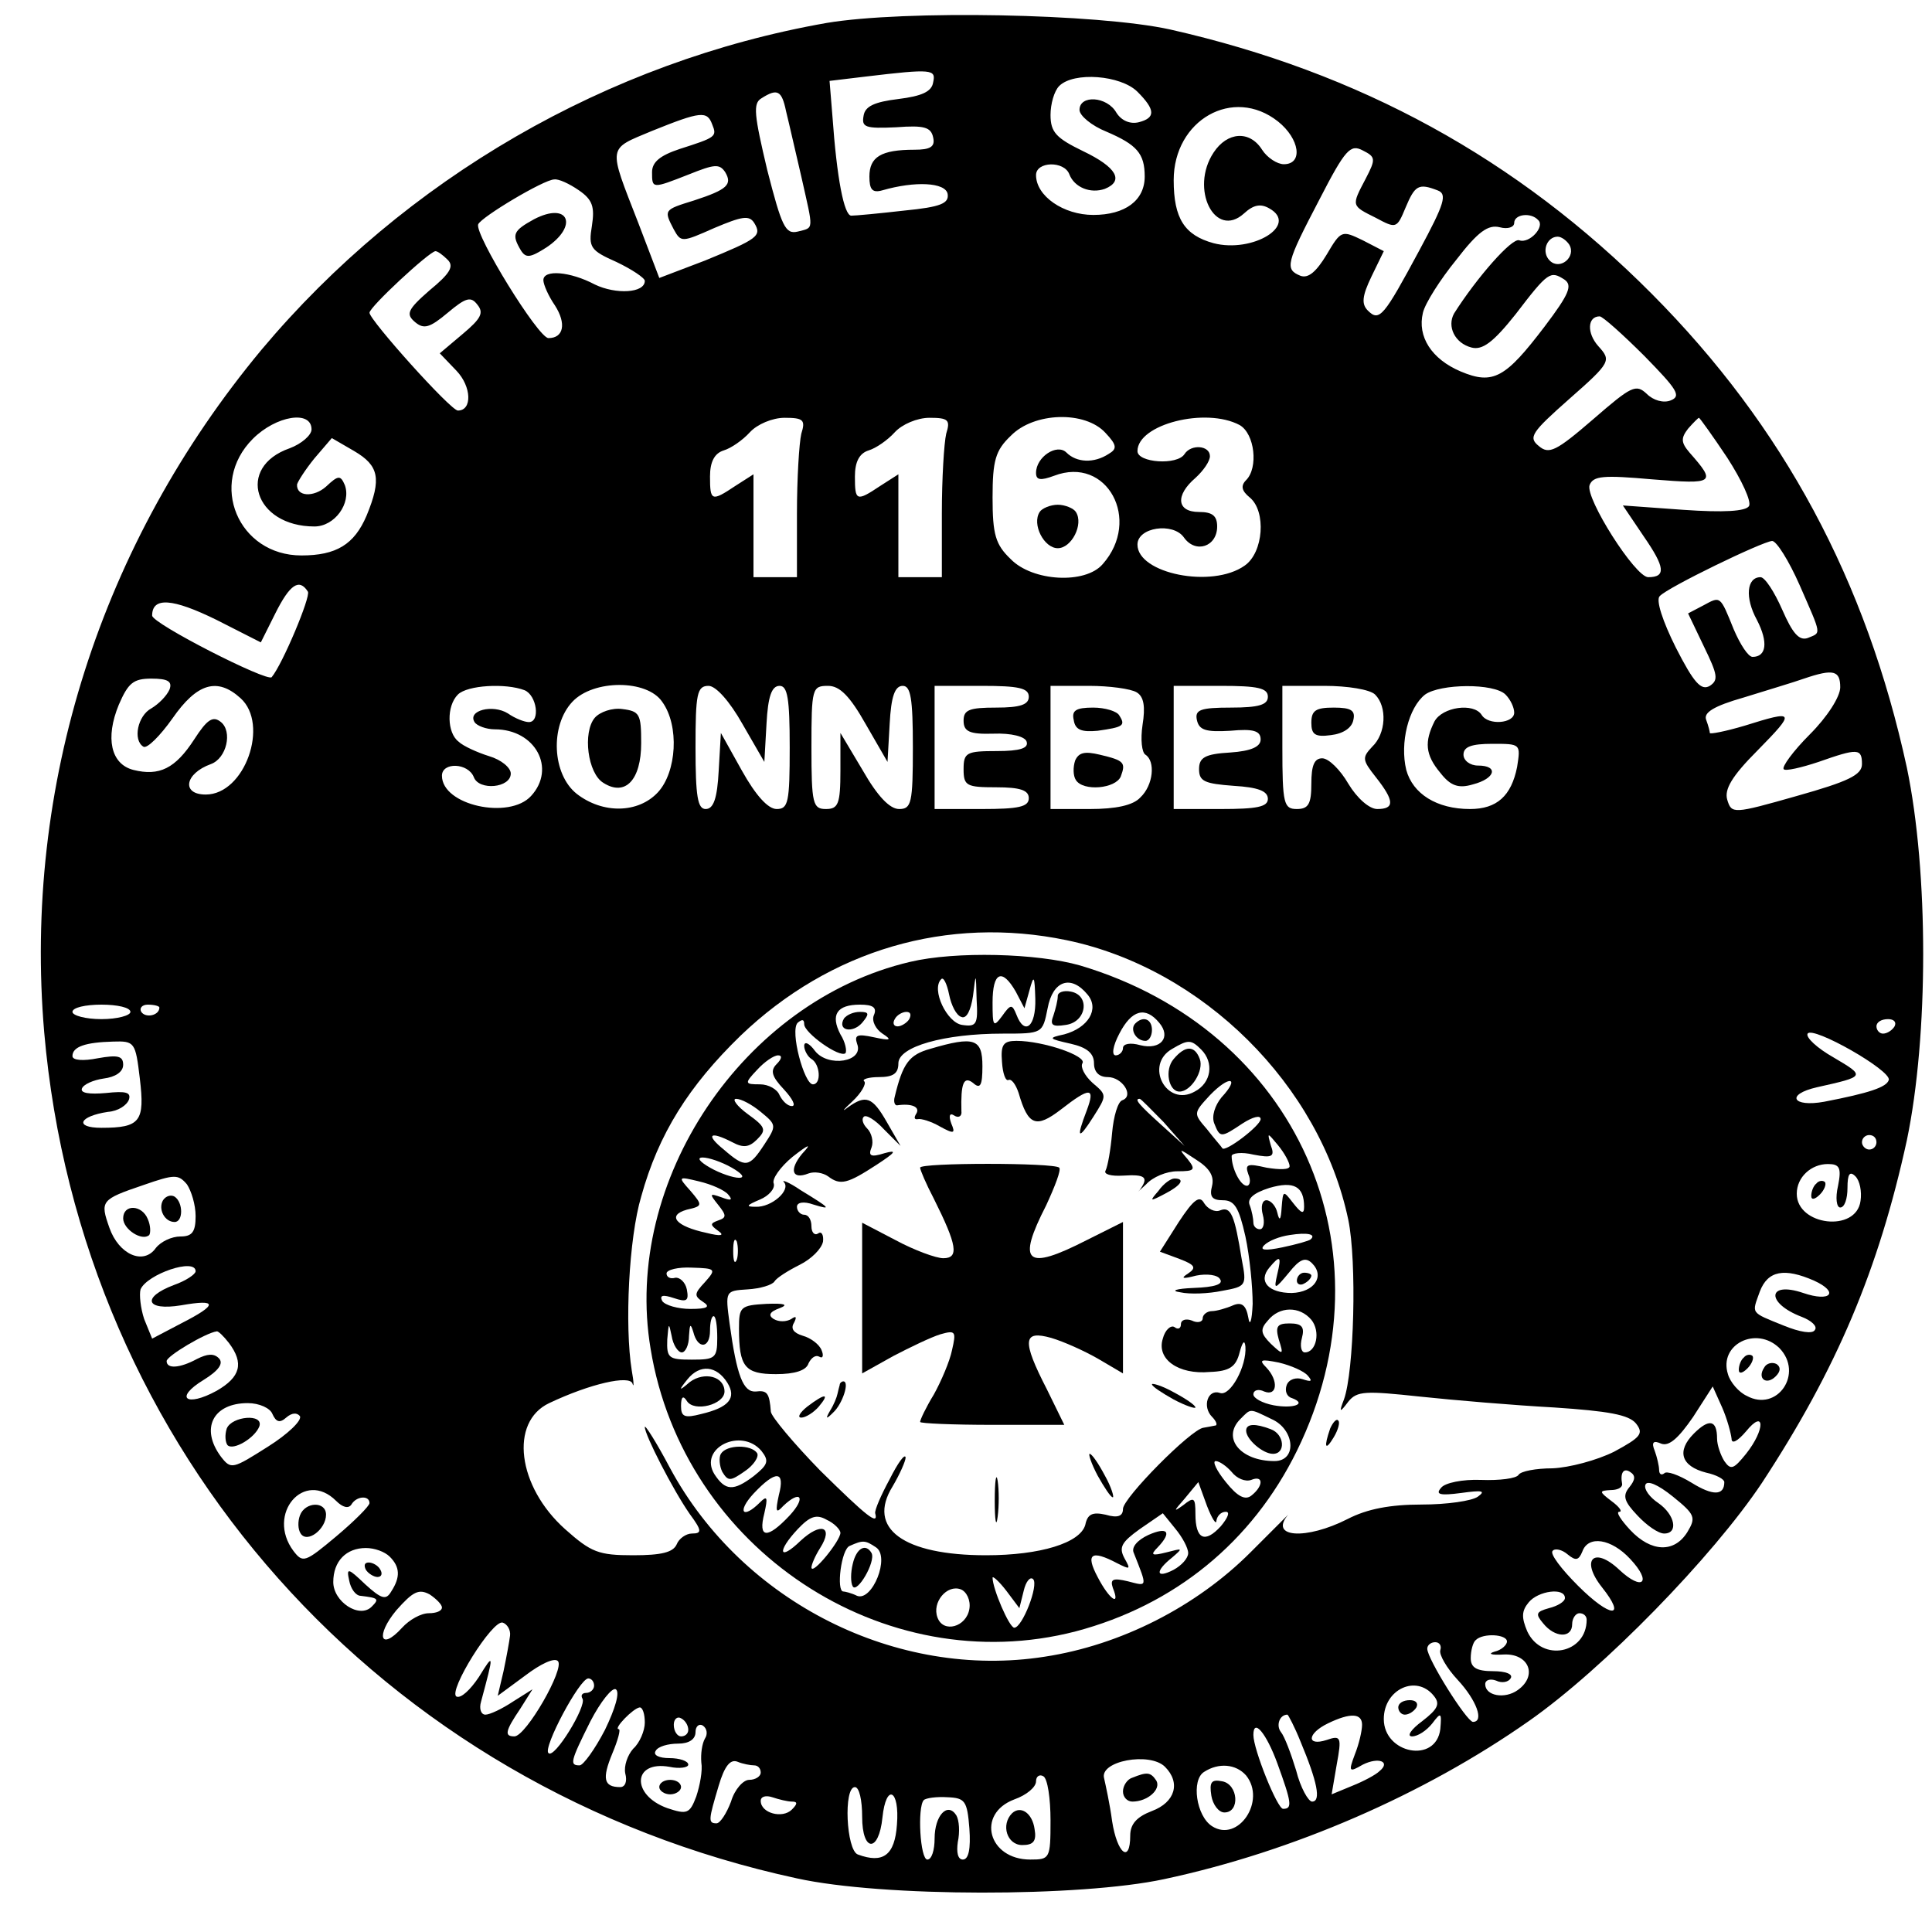
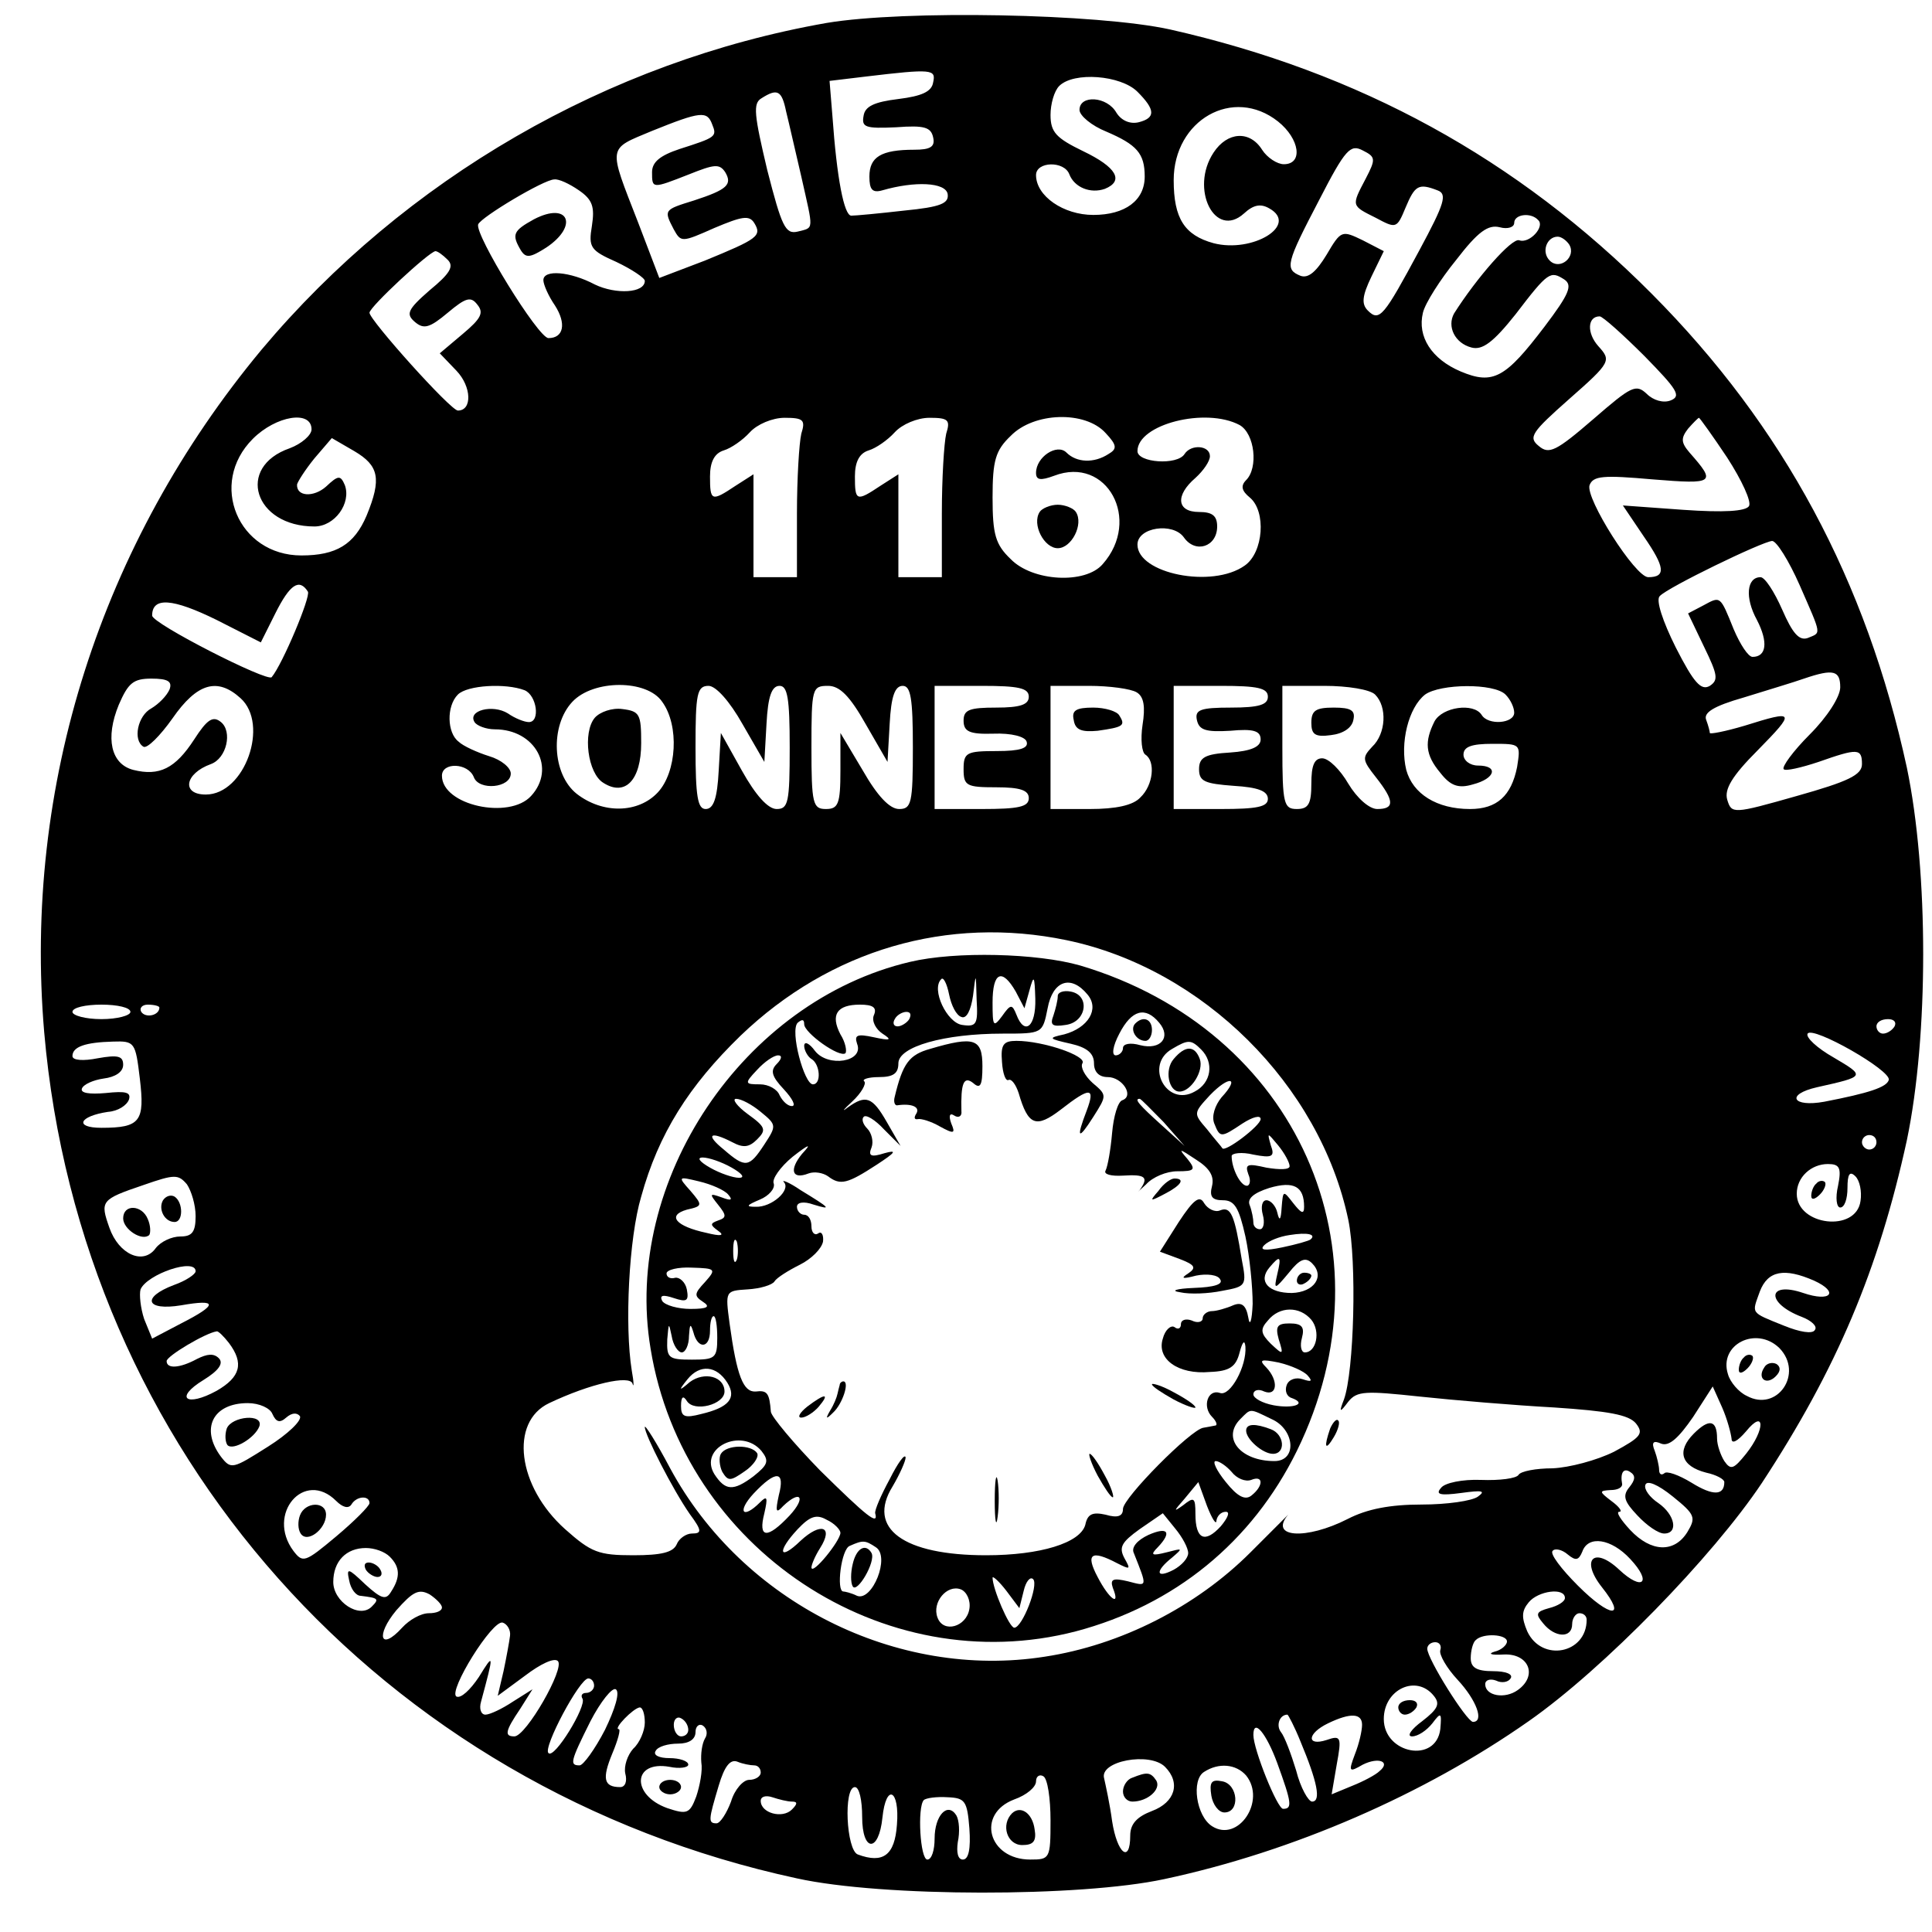
<svg xmlns="http://www.w3.org/2000/svg" version="1.0" width="16pt" height="16pt" viewBox="0 0 16 16" preserveAspectRatio="xMidYMid meet">
  <g transform="translate(0,16) scale(0.006,-0.006)" fill="#000000" stroke="none">
    <path d="M1141 2635 c-302 -53 -582 -215 -780 -451 -222 -267 -329 -602 -300 -942 50 -577 465 -1044 1039 -1168 118 -26 391 -26 507 -1 178 38 359 117 503 218 103 72 254 227 322 329 103 157 161 294 200 473 30 144 30 370 0 514 -56 258 -170 471 -352 654 -186 187 -404 306 -665 365 -100 22 -367 27 -474 9z m147 -82 c-2 -13 -16 -19 -48 -23 -33 -4 -46 -10 -48 -23 -3 -16 2 -18 45 -16 39 3 48 0 51 -14 3 -13 -4 -17 -26 -17 -46 0 -62 -10 -62 -37 0 -18 4 -23 18 -19 45 13 87 11 90 -5 2 -13 -9 -18 -60 -23 -35 -4 -67 -7 -73 -7 -10 0 -20 52 -26 137 l-4 49 50 6 c92 11 97 10 93 -8z m282 -13 c25 -25 25 -36 2 -42 -12 -3 -24 2 -31 13 -13 23 -51 25 -51 4 0 -8 17 -22 37 -30 42 -18 53 -30 53 -62 0 -33 -27 -53 -71 -53 -41 0 -79 26 -79 55 0 19 39 20 46 1 7 -18 29 -27 49 -20 27 11 16 30 -30 52 -37 18 -45 26 -45 50 0 15 5 33 12 40 20 20 85 15 108 -8z m-485 -27 c4 -16 13 -56 21 -90 17 -76 18 -70 -5 -76 -17 -4 -22 7 -42 85 -18 76 -20 92 -8 99 22 14 28 11 34 -18z m679 -14 c30 -24 35 -59 8 -59 -9 0 -23 9 -30 20 -17 27 -48 25 -67 -4 -33 -50 2 -120 42 -84 13 12 23 14 35 7 41 -23 -23 -62 -77 -48 -40 11 -55 34 -55 87 0 83 82 130 144 81z m-781 -4 c7 -17 5 -18 -45 -34 -27 -9 -38 -18 -38 -32 0 -23 0 -23 51 -3 35 14 42 15 50 3 10 -17 3 -24 -43 -39 -42 -13 -42 -13 -28 -40 10 -18 11 -18 56 2 38 16 48 18 55 7 11 -18 5 -22 -68 -52 l-63 -24 -29 76 c-42 108 -43 101 19 127 67 27 76 28 83 9z m902 -75 c-20 -38 -20 -37 14 -54 28 -15 29 -15 41 14 13 31 18 34 44 24 14 -5 10 -18 -25 -83 -49 -91 -55 -99 -71 -83 -9 9 -8 20 5 47 l17 35 -29 15 c-29 14 -30 14 -50 -20 -14 -23 -25 -33 -36 -29 -22 9 -20 17 26 105 36 70 43 77 60 68 18 -9 18 -12 4 -39z m-1086 -16 c19 -13 22 -23 18 -49 -5 -30 -2 -34 34 -50 21 -10 39 -22 39 -26 0 -17 -40 -19 -69 -5 -34 18 -71 21 -71 6 0 -6 7 -22 16 -35 16 -25 12 -45 -9 -45 -14 0 -102 143 -97 157 4 10 91 62 105 62 6 1 21 -6 34 -15z m1324 -41 c10 -9 -12 -33 -26 -28 -10 4 -59 -52 -90 -101 -10 -18 1 -41 24 -47 15 -4 30 7 61 46 45 59 48 60 67 48 12 -8 7 -20 -27 -65 -54 -71 -71 -81 -116 -62 -40 17 -60 48 -52 81 3 13 24 46 46 73 30 39 44 49 60 45 11 -3 20 0 20 6 0 12 23 15 33 4z m43 -34 c10 -17 -13 -36 -27 -22 -12 12 -4 33 11 33 5 0 12 -5 16 -11z m-1548 -21 c9 -9 3 -19 -25 -42 -31 -27 -33 -33 -20 -44 12 -10 20 -8 45 13 25 21 32 23 41 11 9 -11 5 -19 -20 -40 l-32 -27 23 -24 c21 -22 22 -55 2 -55 -10 0 -122 125 -122 135 0 8 82 84 91 85 3 0 10 -5 17 -12z m1652 -133 c45 -46 51 -55 36 -61 -10 -4 -24 0 -33 9 -15 14 -21 11 -74 -35 -51 -44 -61 -49 -75 -37 -15 12 -10 19 42 65 58 51 58 53 40 73 -16 18 -15 41 2 41 4 0 32 -25 62 -55z m-1840 -101 c0 -8 -14 -20 -30 -26 -75 -26 -49 -108 34 -108 28 0 51 32 42 57 -6 14 -9 14 -26 -2 -17 -15 -41 -14 -40 3 1 4 11 20 24 36 l24 28 31 -18 c34 -20 38 -38 17 -89 -17 -40 -42 -55 -90 -55 -87 0 -129 99 -67 161 32 32 81 40 81 13z m676 -6 c-3 -13 -6 -62 -6 -110 l0 -88 -30 0 -30 0 0 71 0 71 -25 -16 c-33 -22 -35 -21 -35 13 0 20 6 32 19 36 10 3 26 14 36 25 10 11 31 20 48 20 26 0 29 -3 23 -22z m200 0 c-3 -13 -6 -62 -6 -110 l0 -88 -30 0 -30 0 0 71 0 71 -25 -16 c-33 -22 -35 -21 -35 13 0 20 6 32 19 36 10 3 26 14 36 25 10 11 31 20 48 20 26 0 29 -3 23 -22z m220 1 c16 -17 16 -22 4 -29 -20 -13 -44 -12 -58 2 -13 13 -42 -6 -42 -28 0 -10 6 -11 25 -4 73 28 121 -61 67 -122 -24 -28 -97 -24 -127 7 -21 20 -25 34 -25 85 0 51 4 65 25 85 32 33 103 35 131 4z m185 11 c21 -12 26 -59 9 -76 -8 -8 -6 -15 5 -24 23 -19 19 -76 -7 -94 -45 -32 -148 -11 -148 29 0 24 49 31 64 10 16 -23 46 -13 46 15 0 15 -7 20 -25 20 -31 0 -33 23 -5 47 11 10 20 23 20 30 0 15 -26 17 -35 3 -10 -16 -65 -12 -65 4 0 37 94 61 141 36z m673 -45 c20 -31 34 -61 30 -67 -5 -7 -34 -9 -91 -5 l-83 6 29 -43 c29 -42 31 -56 6 -56 -18 0 -87 109 -81 127 5 13 19 14 87 8 86 -7 88 -5 51 37 -12 14 -12 20 -2 33 7 8 14 15 15 15 1 0 19 -25 39 -55z m100 -176 c31 -71 30 -65 11 -73 -12 -4 -21 7 -35 39 -11 25 -24 45 -30 45 -19 0 -22 -28 -5 -59 16 -31 13 -51 -6 -51 -6 0 -17 17 -26 38 -19 47 -18 46 -42 33 l-21 -11 22 -46 c19 -39 20 -46 8 -54 -12 -7 -22 4 -47 53 -18 36 -28 66 -22 71 11 12 141 75 155 76 6 0 23 -27 38 -61z m-2059 -9 c4 -7 -35 -100 -50 -118 -6 -7 -165 74 -165 85 0 26 28 24 89 -6 l61 -31 20 40 c20 40 33 49 45 30z m2115 -132 c0 -13 -18 -41 -42 -65 -23 -23 -39 -45 -36 -48 2 -3 24 2 48 10 54 19 60 19 60 -3 0 -15 -19 -24 -90 -44 -88 -25 -90 -25 -96 -5 -4 14 6 32 42 68 53 54 52 56 -18 34 -27 -8 -48 -12 -48 -10 0 2 -2 10 -5 18 -4 10 10 19 52 31 32 10 69 21 83 26 41 14 50 11 50 -12z m-2306 -3 c-4 -9 -15 -20 -25 -26 -19 -10 -26 -44 -11 -53 5 -3 23 15 40 39 34 49 62 57 94 28 40 -36 6 -133 -48 -133 -34 0 -29 29 7 42 22 8 30 45 14 58 -11 9 -19 4 -37 -24 -26 -40 -48 -51 -84 -42 -31 8 -39 44 -20 90 13 30 20 36 45 36 23 0 29 -4 25 -15z m490 -1 c17 -7 22 -44 6 -44 -6 0 -19 5 -29 12 -21 13 -56 4 -46 -12 3 -5 16 -10 28 -10 56 0 85 -54 50 -92 -30 -33 -123 -13 -123 28 0 19 36 18 44 -2 7 -19 51 -15 51 5 0 8 -13 19 -30 24 -16 5 -36 14 -42 20 -16 12 -17 49 -1 65 13 13 66 16 92 6z m190 -16 c24 -33 20 -97 -6 -125 -27 -29 -76 -30 -112 -2 -34 27 -37 94 -6 127 29 31 103 31 124 0z m111 -31 l30 -52 3 53 c2 37 7 52 18 52 11 0 14 -17 14 -85 0 -76 -2 -85 -18 -85 -12 0 -29 19 -48 53 l-29 52 -3 -52 c-2 -38 -7 -53 -18 -53 -11 0 -14 17 -14 85 0 74 2 85 18 85 10 0 29 -21 47 -53z m170 0 l30 -52 3 53 c2 37 7 52 18 52 11 0 14 -17 14 -85 0 -77 -2 -85 -19 -85 -13 0 -30 18 -50 53 l-31 52 0 -52 c0 -46 -3 -53 -20 -53 -18 0 -20 7 -20 85 0 82 1 85 23 85 16 0 30 -14 52 -53z m225 38 c0 -11 -12 -15 -45 -15 -37 0 -45 -3 -45 -18 0 -15 8 -19 41 -18 25 1 44 -4 46 -11 3 -9 -9 -13 -41 -13 -42 0 -46 -2 -46 -25 0 -23 4 -25 45 -25 33 0 45 -4 45 -15 0 -12 -14 -15 -65 -15 l-65 0 0 85 0 85 65 0 c51 0 65 -3 65 -15z m149 6 c10 -6 12 -20 8 -45 -3 -20 -1 -38 4 -41 14 -9 11 -42 -7 -59 -10 -11 -34 -16 -70 -16 l-54 0 0 85 0 85 53 0 c28 0 58 -4 66 -9z m181 -6 c0 -11 -12 -15 -51 -15 -42 0 -50 -3 -47 -17 3 -14 12 -17 46 -15 32 3 42 0 42 -12 0 -10 -13 -16 -42 -18 -35 -2 -43 -7 -43 -23 0 -17 8 -20 48 -23 33 -2 47 -7 47 -18 0 -11 -15 -14 -65 -14 l-65 0 0 85 0 85 65 0 c51 0 65 -3 65 -15z m148 3 c17 -17 15 -54 -4 -72 -14 -15 -14 -18 5 -42 26 -33 26 -44 2 -44 -11 0 -28 15 -40 35 -11 19 -27 35 -36 35 -11 0 -15 -10 -15 -35 0 -28 -4 -35 -20 -35 -18 0 -20 7 -20 85 l0 85 58 0 c32 0 63 -5 70 -12z m180 0 c7 -7 12 -18 12 -25 0 -15 -36 -18 -45 -3 -11 17 -54 11 -65 -9 -14 -28 -13 -46 8 -71 14 -18 25 -22 45 -16 31 8 36 26 7 26 -11 0 -20 7 -20 15 0 11 11 15 40 15 39 0 39 0 34 -32 -8 -40 -28 -58 -65 -58 -46 0 -79 21 -88 54 -9 37 3 86 26 104 21 15 95 16 111 0z m-606 -339 c188 -39 350 -200 389 -386 12 -58 8 -209 -6 -248 -7 -18 -6 -19 6 -3 12 15 24 15 99 7 47 -5 130 -12 185 -15 75 -5 103 -10 113 -22 11 -14 7 -19 -30 -39 -24 -12 -62 -22 -85 -23 -23 0 -44 -4 -47 -9 -3 -5 -26 -8 -52 -7 -25 1 -50 -4 -55 -11 -8 -9 -2 -11 28 -7 29 4 34 3 23 -5 -8 -6 -43 -11 -78 -11 -43 0 -75 -6 -102 -20 -57 -29 -109 -26 -82 6 5 5 -18 -18 -52 -52 -75 -75 -179 -128 -284 -144 -204 -32 -417 75 -517 260 -19 36 -35 61 -35 57 0 -11 39 -87 62 -120 17 -23 17 -27 3 -27 -8 0 -18 -7 -21 -15 -5 -11 -21 -15 -60 -15 -48 0 -58 4 -94 36 -66 59 -77 148 -22 174 57 27 111 39 115 27 2 -7 2 2 -1 18 -10 62 -4 183 13 240 24 87 66 153 137 222 124 119 286 166 450 132z m-1292 -99 c0 -5 -18 -10 -40 -10 -22 0 -40 5 -40 10 0 6 18 10 40 10 22 0 40 -4 40 -10z m40 6 c0 -11 -19 -15 -25 -6 -3 5 1 10 9 10 9 0 16 -2 16 -4z m2395 -26 c-3 -5 -10 -10 -16 -10 -5 0 -9 5 -9 10 0 6 7 10 16 10 8 0 12 -4 9 -10z m-8 -74 c-3 -10 -27 -18 -89 -30 -44 -8 -54 10 -10 20 67 15 67 15 23 41 -23 13 -39 28 -36 33 7 11 116 -51 112 -64z m-2414 2 c7 -59 1 -68 -53 -68 -38 0 -31 16 9 22 14 1 26 9 29 17 3 10 -4 12 -32 9 -23 -2 -35 0 -33 6 2 6 16 12 30 14 16 2 27 9 27 19 0 12 -7 14 -35 9 -20 -4 -35 -3 -35 3 0 13 18 19 56 20 30 1 31 -1 37 -51z m2397 -88 c0 -5 -4 -10 -10 -10 -5 0 -10 5 -10 10 0 6 5 10 10 10 6 0 10 -4 10 -10z m-53 -60 c-4 -17 -2 -30 3 -30 6 0 10 12 10 27 0 19 3 24 11 16 6 -6 9 -21 7 -34 -6 -44 -88 -34 -88 10 0 23 20 41 43 41 16 0 19 -5 14 -30z m-2267 -42 c0 -22 -5 -28 -21 -28 -12 0 -27 -7 -34 -16 -17 -24 -51 -9 -64 28 -13 37 -12 39 47 59 43 15 48 15 60 1 6 -9 12 -28 12 -44z m0 -76 c0 -4 -13 -13 -30 -19 -45 -17 -39 -36 10 -28 51 9 51 1 0 -25 l-40 -21 -11 27 c-5 15 -7 34 -5 41 9 21 76 44 76 25z m2234 -13 c35 -16 23 -30 -15 -17 -50 17 -52 -14 -2 -33 13 -5 22 -13 18 -18 -3 -6 -21 -3 -43 6 -47 19 -44 16 -33 47 11 29 34 33 75 15z m-2188 -86 c21 -28 16 -47 -17 -66 -42 -23 -59 -10 -18 15 21 13 28 23 21 30 -7 7 -16 6 -30 -1 -24 -13 -42 -14 -42 -3 0 7 54 39 69 41 2 1 10 -7 17 -16z m2140 -7 c34 -35 -3 -89 -45 -66 -11 5 -23 19 -26 30 -13 41 39 67 71 36z m-66 -125 c0 -8 8 -4 20 10 26 32 27 3 0 -31 -17 -21 -21 -23 -30 -10 -5 8 -10 22 -10 31 0 26 -11 28 -32 7 -24 -24 -18 -45 17 -54 14 -3 25 -9 25 -13 0 -19 -16 -19 -45 -1 -18 11 -35 17 -38 13 -4 -3 -7 -1 -7 5 0 5 -3 18 -6 26 -5 12 -2 15 9 10 11 -4 24 8 44 37 l27 42 13 -29 c7 -16 12 -35 13 -43z m-2014 34 c5 -11 10 -13 19 -5 8 7 15 7 19 2 3 -6 -17 -25 -44 -42 -49 -31 -51 -32 -65 -14 -29 39 -11 74 37 74 16 0 31 -7 34 -15z m1873 -101 c-10 -12 -7 -20 11 -39 13 -14 29 -25 37 -25 20 0 15 26 -8 42 -12 8 -20 19 -18 25 2 7 17 1 38 -16 31 -25 32 -29 20 -49 -18 -29 -50 -28 -79 3 -13 14 -20 25 -15 25 5 0 0 7 -11 15 -17 13 -17 14 -1 15 9 0 16 3 16 8 -3 16 2 23 11 17 8 -5 7 -11 -1 -21z m-1785 -19 c9 -9 17 -11 21 -5 7 12 25 13 25 2 0 -4 -21 -25 -46 -46 -43 -36 -46 -37 -59 -20 -38 51 15 113 59 69z m1786 -80 c31 -33 17 -45 -15 -15 -35 33 -54 14 -24 -24 35 -44 12 -43 -33 2 -23 23 -39 44 -35 48 3 4 13 2 21 -5 11 -9 15 -8 20 4 8 23 40 18 66 -10z m-1712 3 c14 -14 15 -28 2 -48 -7 -12 -13 -11 -36 10 -24 23 -26 23 -22 5 2 -11 9 -21 16 -21 24 -3 26 -4 15 -15 -17 -17 -53 7 -53 34 0 29 18 47 45 47 12 0 26 -5 33 -12z m72 -70 c0 -5 -8 -8 -18 -8 -11 0 -27 -9 -37 -20 -30 -33 -37 -11 -8 24 23 26 31 30 46 22 9 -6 17 -14 17 -18z m1550 13 c0 -5 -10 -11 -22 -14 -18 -5 -19 -8 -8 -21 16 -20 40 -21 40 -1 0 8 5 15 10 15 6 0 10 -4 10 -9 0 -47 -62 -59 -82 -16 -8 19 -8 28 2 40 13 16 50 21 50 6z m-1456 -52 c-1 -8 -5 -30 -9 -49 l-8 -34 38 28 c21 16 40 25 45 20 10 -10 -44 -104 -60 -104 -14 0 -13 7 8 38 l17 27 -27 -17 c-15 -10 -32 -18 -38 -18 -6 0 -9 8 -6 18 18 67 18 68 -3 34 -12 -18 -25 -30 -31 -27 -12 7 50 107 64 102 6 -2 11 -10 10 -18z m1376 -8 c0 -5 -8 -12 -17 -14 -10 -3 -5 -5 12 -4 35 2 48 -29 20 -49 -18 -13 -45 -8 -45 8 0 6 7 8 15 5 8 -4 17 -2 20 3 4 6 -7 10 -24 10 -23 0 -31 5 -31 18 0 10 3 22 7 25 10 10 43 8 43 -2z m-92 -12 c-2 -6 9 -25 24 -41 26 -28 37 -58 21 -58 -9 1 -63 87 -63 101 0 5 5 9 11 9 6 0 9 -5 7 -11z m-1168 -49 c0 -5 -5 -10 -11 -10 -5 0 -8 -3 -5 -8 6 -10 -39 -84 -47 -75 -8 7 43 103 55 103 4 0 8 -4 8 -10z m15 -61 c-14 -27 -30 -49 -35 -49 -14 0 -13 5 15 61 14 27 30 47 35 44 6 -4 -1 -27 -15 -56z m1144 47 c9 -11 6 -18 -16 -35 -15 -11 -22 -21 -14 -21 8 0 20 8 28 18 12 16 13 15 11 -8 -6 -48 -78 -34 -78 14 0 41 45 62 69 32z m-1089 -37 c0 -11 -7 -28 -16 -36 -8 -9 -13 -24 -11 -34 3 -11 0 -19 -7 -19 -23 0 -25 12 -11 46 8 19 12 34 9 34 -8 0 20 29 29 30 4 0 7 -9 7 -21z m60 -10 c0 -5 -4 -9 -10 -9 -5 0 -10 7 -10 16 0 8 5 12 10 9 6 -3 10 -10 10 -16z m845 -16 c23 -55 29 -83 16 -83 -5 0 -16 19 -22 43 -7 23 -16 47 -21 53 -7 9 -2 24 9 24 1 0 10 -17 18 -37z m85 23 c0 -8 -4 -26 -10 -41 -9 -24 -8 -25 11 -14 22 11 39 4 23 -9 -5 -5 -22 -14 -37 -20 l-29 -12 7 41 c7 38 6 41 -14 34 -28 -9 -27 9 2 23 31 15 47 14 47 -2z m-907 -19 c-4 -7 -6 -21 -5 -33 2 -11 -2 -32 -7 -47 -9 -24 -13 -25 -40 -16 -50 18 -48 66 3 57 14 -3 26 -1 26 3 0 5 -12 9 -26 9 -14 0 -23 4 -19 10 3 6 17 10 31 10 15 0 24 6 24 16 0 8 5 12 10 9 6 -4 7 -12 3 -18z m790 -34 c20 -55 21 -63 8 -63 -8 0 -41 82 -41 102 0 24 18 2 33 -39z m-722 -3 c5 0 9 -4 9 -10 0 -5 -7 -10 -16 -10 -8 0 -20 -13 -25 -30 -6 -16 -15 -30 -20 -30 -12 0 -11 5 3 52 8 27 16 37 26 33 7 -3 18 -5 23 -5z m567 -2 c22 -22 14 -49 -18 -61 -21 -8 -30 -18 -30 -34 0 -39 -18 -25 -25 20 -3 23 -9 50 -11 59 -7 24 63 37 84 16z m112 -12 c28 -35 -11 -93 -47 -70 -22 14 -29 64 -11 75 20 13 44 11 58 -5z m-270 -62 c0 -53 -1 -54 -28 -54 -58 0 -75 63 -22 83 17 6 30 17 30 25 0 7 5 10 10 7 6 -3 10 -31 10 -61z m-260 5 c0 -49 23 -50 28 -1 5 48 24 39 20 -10 -3 -42 -19 -54 -54 -41 -16 6 -20 93 -4 93 6 0 10 -18 10 -41z m-97 21 c8 0 8 -3 0 -11 -13 -13 -43 -5 -43 12 0 6 7 8 16 5 9 -3 21 -6 27 -6z m245 -37 c2 -28 -1 -43 -9 -43 -7 0 -9 10 -7 24 3 14 2 30 -2 37 -12 19 -30 0 -30 -32 0 -16 -4 -29 -10 -29 -10 0 -14 72 -5 82 3 3 18 5 33 4 24 -1 27 -5 30 -43z" />
    <path d="M737 2364 c-29 -16 -31 -21 -18 -43 7 -11 13 -10 35 4 45 30 31 64 -17 39z" />
    <path d="M1435 1960 c-11 -17 6 -50 25 -50 19 0 36 33 25 50 -3 5 -15 10 -25 10 -10 0 -22 -5 -25 -10z" />
    <path d="M821 1676 c-17 -20 -10 -77 12 -90 30 -19 52 4 52 55 0 40 -2 44 -26 47 -14 2 -31 -4 -38 -12z" />
    <path d="M1482 1673 c2 -14 11 -17 33 -15 35 5 39 7 30 21 -3 6 -20 11 -36 11 -24 0 -30 -4 -27 -17z" />
-     <path d="M1484 1617 c-3 -9 -3 -21 1 -27 10 -16 55 -12 62 5 7 19 5 22 -29 30 -21 5 -29 3 -34 -8z" />
    <path d="M1810 1669 c0 -16 5 -20 27 -17 17 2 29 10 31 21 3 13 -3 17 -27 17 -25 0 -31 -4 -31 -21z" />
    <path d="M1256 1339 c-230 -54 -397 -302 -358 -534 45 -276 321 -459 587 -390 136 36 243 123 305 249 136 277 0 581 -299 670 -59 17 -172 20 -235 5z m71 -76 c7 -3 13 9 16 29 4 33 4 33 5 -5 2 -34 0 -38 -20 -35 -21 3 -43 49 -29 63 3 4 8 -6 11 -21 3 -15 10 -29 17 -31z m75 35 l12 -23 7 25 c6 22 7 20 8 -12 1 -39 -15 -51 -26 -22 -6 15 -8 15 -20 -2 -12 -16 -13 -14 -13 19 0 42 13 48 32 15z m99 -4 c17 -20 1 -46 -32 -55 -23 -5 -22 -6 9 -13 22 -5 32 -13 32 -27 0 -12 7 -19 19 -19 20 0 37 -26 20 -32 -6 -2 -12 -22 -14 -45 -2 -23 -6 -46 -9 -52 -3 -5 7 -8 24 -7 31 2 36 -2 23 -20 -5 -5 -1 -1 9 8 9 10 28 18 43 18 24 0 26 2 14 17 -13 15 -12 15 12 -1 19 -12 25 -23 22 -36 -4 -15 0 -20 15 -20 16 0 22 -10 31 -50 6 -28 10 -70 10 -93 -1 -24 -4 -32 -6 -19 -3 17 -9 22 -21 17 -9 -4 -23 -8 -29 -8 -7 0 -13 -5 -13 -10 0 -5 -7 -7 -15 -3 -8 3 -15 1 -15 -5 0 -6 -4 -8 -9 -4 -5 3 -13 -4 -16 -16 -9 -28 21 -50 65 -46 27 1 36 7 41 27 4 15 7 18 8 8 2 -27 -21 -69 -35 -64 -17 6 -25 -19 -11 -33 6 -6 8 -12 4 -12 -4 -1 -11 -2 -16 -3 -17 -2 -111 -97 -111 -112 0 -10 -7 -13 -24 -8 -18 4 -25 1 -28 -14 -7 -25 -62 -42 -137 -42 -114 0 -165 37 -129 95 10 17 18 35 18 40 -1 6 -11 -8 -22 -30 -12 -22 -21 -43 -20 -47 5 -18 -12 -4 -76 59 -37 38 -67 74 -68 81 -2 26 -5 30 -21 28 -17 -1 -26 21 -36 94 -6 45 -6 45 25 47 17 1 34 6 37 11 3 5 19 15 35 23 16 8 30 22 32 32 1 9 -2 15 -7 11 -5 -3 -9 2 -9 10 0 9 -4 16 -10 16 -5 0 -10 5 -10 11 0 6 9 8 23 3 26 -8 23 -5 -18 20 -16 11 -27 15 -23 11 10 -11 -17 -35 -39 -34 -14 0 -13 2 6 10 12 5 21 15 19 22 -3 6 9 23 26 37 23 18 27 19 13 4 -18 -22 -14 -36 9 -27 8 3 20 1 27 -4 17 -13 27 -10 67 16 26 17 29 21 11 16 -19 -6 -23 -4 -18 8 3 8 0 20 -6 26 -6 6 -8 13 -5 16 3 4 16 -4 28 -17 l23 -23 -19 33 c-20 35 -29 38 -54 20 -9 -7 -6 -3 6 8 13 12 20 25 17 28 -4 3 6 6 20 6 20 0 27 5 27 19 0 23 63 41 144 41 55 0 55 0 62 35 7 38 32 47 55 19z m-295 -29 c-3 -8 3 -19 12 -25 14 -9 11 -10 -12 -5 -23 5 -27 3 -23 -9 10 -25 -40 -33 -58 -10 -8 11 -15 14 -15 7 0 -6 5 -15 10 -18 12 -7 14 -35 2 -35 -12 0 -32 74 -21 85 6 5 9 5 9 -2 0 -12 49 -47 57 -40 2 3 0 15 -7 26 -14 27 -5 41 27 41 18 0 24 -4 19 -15z m49 -5 c-3 -5 -11 -10 -16 -10 -6 0 -7 5 -4 10 3 6 11 10 16 10 6 0 7 -4 4 -10z m345 -5 c17 -20 2 -38 -26 -31 -14 4 -24 2 -24 -4 0 -5 -5 -10 -10 -10 -6 0 -4 13 5 30 17 33 36 38 55 15z m58 -37 c18 -18 14 -46 -9 -58 -39 -22 -70 37 -31 59 22 13 26 13 40 -1z m-586 -20 c-9 -9 -7 -17 10 -35 12 -13 17 -23 11 -23 -6 0 -13 7 -17 15 -3 8 -15 15 -27 15 -21 0 -22 1 -4 20 10 11 23 20 29 20 6 0 5 -5 -2 -12z m614 -46 c-9 -11 -14 -26 -10 -36 8 -20 9 -20 39 0 14 9 25 12 25 6 0 -9 -50 -47 -53 -40 -1 2 -11 13 -21 26 -19 22 -19 22 4 47 27 28 42 25 16 -3z m-636 -20 c22 -18 22 -19 5 -45 -21 -32 -26 -33 -56 -7 -26 21 -19 26 12 10 15 -8 23 -7 34 4 13 13 12 17 -13 35 -15 11 -22 21 -16 21 7 0 22 -8 34 -18z m556 -14 l29 -33 -32 29 c-31 28 -38 36 -30 36 2 0 16 -15 33 -32z m174 -61 c0 -5 -14 -5 -32 -2 -26 6 -30 5 -25 -9 4 -9 2 -16 -2 -16 -9 0 -21 24 -21 41 0 4 14 6 30 2 26 -5 30 -3 24 13 -5 18 -5 18 10 0 9 -11 16 -24 16 -29z m-770 -2 c14 -8 19 -14 10 -14 -8 0 -26 6 -40 14 -14 8 -19 14 -10 14 8 0 26 -6 40 -14z m-5 -37 c7 -8 4 -9 -9 -4 -17 6 -17 5 -5 -10 12 -15 12 -18 0 -22 -11 -4 -11 -6 0 -14 10 -7 4 -8 -16 -3 -42 9 -55 24 -27 32 22 5 22 6 5 26 -18 20 -17 20 12 13 17 -4 35 -12 40 -18z m795 -17 c0 -11 -4 -9 -15 5 -14 18 -14 18 -16 -6 -1 -17 -3 -20 -6 -7 -2 9 -9 17 -15 17 -6 0 -8 -9 -5 -20 3 -11 1 -20 -4 -20 -5 0 -9 4 -9 9 0 5 -2 16 -5 24 -4 9 5 17 27 24 34 10 48 2 48 -26z m9 -45 c-2 -2 -20 -7 -39 -11 -24 -5 -32 -4 -25 3 6 6 21 12 35 14 25 4 37 1 29 -6z m-792 -28 c-3 -7 -5 -2 -5 12 0 14 2 19 5 13 2 -7 2 -19 0 -25z m746 -20 c-5 -22 -4 -22 16 2 15 19 23 22 32 13 18 -18 3 -40 -28 -41 -32 0 -47 16 -31 35 15 18 17 16 11 -9z m-790 -11 c-15 -16 -15 -19 -3 -27 11 -7 7 -10 -17 -10 -17 0 -35 5 -39 11 -4 8 1 9 16 4 18 -6 21 -4 18 12 -2 10 -10 17 -16 16 -7 -2 -12 1 -12 6 0 5 16 9 35 8 33 -1 34 -2 18 -20z m837 -52 c13 -16 7 -45 -9 -45 -5 0 -7 9 -4 20 4 15 0 20 -17 20 -17 0 -20 -4 -15 -22 7 -22 6 -22 -11 -6 -14 14 -15 20 -4 32 16 20 44 20 60 1z m-820 -25 c0 -28 -3 -30 -35 -30 -32 0 -35 2 -34 28 2 23 2 24 6 5 2 -13 9 -23 14 -23 5 0 10 10 10 23 1 16 2 18 6 5 6 -24 23 -23 23 2 0 11 2 20 5 20 3 0 5 -13 5 -30z m815 -52 c7 -8 5 -9 -7 -5 -9 3 -19 0 -22 -8 -3 -8 0 -16 7 -18 22 -8 2 -15 -25 -10 -16 3 -28 10 -28 15 0 6 7 8 15 4 18 -7 20 15 3 33 -11 11 -8 12 17 7 17 -4 35 -12 40 -18z m-801 -10 c13 -21 2 -34 -36 -43 -23 -6 -28 -4 -28 11 0 13 3 15 8 7 10 -16 52 -5 52 13 0 21 -28 28 -48 13 -15 -13 -16 -12 -3 4 17 21 40 19 55 -5z m751 -50 c32 -14 36 -58 4 -58 -47 0 -73 32 -47 58 15 15 12 15 43 0z m-704 -44 c11 -14 9 -19 -11 -35 -28 -21 -39 -20 -54 3 -22 36 37 65 65 32z m649 -29 c7 -9 19 -14 27 -11 17 7 17 -8 1 -21 -9 -8 -20 -2 -36 18 -13 16 -19 29 -14 29 5 0 15 -7 22 -15z m-625 -32 c-5 -23 -4 -26 6 -15 24 23 32 12 9 -13 -31 -33 -44 -32 -35 3 5 22 4 25 -6 15 -24 -24 -32 -13 -9 12 31 33 44 32 35 -2z m604 -35 c1 6 6 12 13 12 6 0 3 -8 -7 -20 -22 -24 -35 -18 -35 17 0 23 -2 24 -17 12 -14 -10 -13 -8 2 9 l19 23 12 -33 c7 -18 13 -27 13 -20z m-519 -17 c0 -11 -39 -59 -40 -48 0 4 5 16 12 27 19 30 1 36 -27 10 -30 -29 -33 -15 -4 16 17 18 26 21 40 13 11 -5 19 -14 19 -18z m480 -28 c0 -7 -9 -17 -20 -23 -25 -13 -26 -2 -2 17 15 13 15 13 -8 7 -20 -5 -23 -4 -12 7 20 21 14 29 -13 17 -15 -7 -24 -17 -20 -25 19 -48 19 -46 -8 -39 -21 5 -25 3 -21 -9 11 -27 -5 -16 -21 15 -17 32 -9 38 27 19 18 -9 19 -9 10 7 -8 15 -4 22 21 40 l32 22 17 -21 c10 -12 18 -27 18 -34z m-431 8 c20 -13 -5 -75 -26 -67 -8 4 -17 6 -19 6 -10 0 -3 59 9 63 18 8 21 8 36 -2z m204 -60 c3 13 9 20 13 16 8 -8 -15 -67 -26 -67 -7 0 -30 54 -30 69 0 3 9 -5 19 -18 l18 -24 6 24z m-75 -25 c-4 -25 -36 -34 -44 -12 -8 21 13 46 32 39 8 -3 14 -15 12 -27z" />
    <path d="M1460 1292 c0 -6 -3 -18 -6 -27 -5 -13 -2 -16 17 -13 29 4 34 41 7 46 -10 2 -18 -1 -18 -6z" />
    <path d="M1284 1219 c-29 -8 -38 -20 -49 -66 -2 -7 0 -12 3 -12 20 3 32 -2 27 -11 -4 -6 -3 -9 2 -8 4 1 18 -3 30 -10 20 -11 22 -10 16 4 -4 11 -2 15 4 11 6 -4 11 -1 10 6 -1 38 3 49 16 39 10 -9 13 -4 13 23 0 38 -11 42 -72 24z" />
    <path d="M1383 1201 c1 -16 5 -27 9 -25 4 2 10 -6 14 -18 13 -45 24 -49 58 -23 41 32 48 31 36 -1 -15 -39 -12 -42 9 -9 19 30 19 30 -1 47 -11 10 -17 22 -14 27 7 10 -54 31 -91 31 -18 0 -22 -5 -20 -29z" />
-     <path d="M1270 1055 c0 -3 8 -22 19 -43 32 -64 35 -82 13 -82 -10 0 -40 11 -66 25 l-46 24 0 -104 0 -104 43 24 c23 12 52 26 65 30 21 6 22 4 16 -22 -3 -15 -15 -43 -25 -61 -11 -18 -19 -35 -19 -38 0 -2 45 -4 100 -4 l99 0 -24 49 c-35 68 -33 82 6 71 17 -5 46 -18 65 -29 l34 -20 0 105 0 104 -50 -25 c-84 -43 -97 -32 -56 48 12 26 21 49 18 52 -7 7 -192 7 -192 0z" />
    <path d="M1599 1023 c-13 -15 -12 -15 9 -4 23 12 28 21 13 21 -5 0 -15 -7 -22 -17z" />
    <path d="M1627 980 l-26 -41 27 -10 c21 -8 24 -12 12 -20 -11 -7 -8 -8 11 -3 15 3 30 1 33 -5 5 -7 -8 -11 -36 -12 -25 -1 -33 -4 -19 -6 13 -3 39 -2 58 2 33 6 34 7 27 43 -10 62 -15 74 -30 68 -7 -3 -17 2 -22 10 -6 11 -14 6 -35 -26z" />
-     <path d="M1020 833 c0 -53 8 -63 51 -63 26 0 42 5 45 15 4 8 10 12 15 9 5 -3 6 2 3 9 -3 8 -15 17 -26 20 -13 4 -17 10 -12 18 4 8 3 10 -4 5 -7 -4 -17 -4 -24 0 -8 5 -6 10 8 15 13 5 7 7 -18 6 -36 -2 -38 -4 -38 -34z" />
    <path d="M1159 755 c-1 -3 -2 -8 -3 -12 -1 -5 -5 -15 -10 -23 -7 -12 -6 -13 4 -3 13 12 23 43 14 43 -2 0 -5 -2 -5 -5z" />
    <path d="M1590 756 c0 -3 14 -12 30 -21 17 -9 30 -13 30 -11 0 3 -13 12 -30 21 -16 9 -30 13 -30 11z" />
    <path d="M1114 725 c-10 -8 -14 -15 -8 -15 6 0 17 7 24 15 16 19 9 19 -16 0z" />
    <path d="M1515 630 c9 -16 18 -30 21 -30 2 0 -2 14 -11 30 -9 17 -18 30 -21 30 -2 0 2 -13 11 -30z" />
    <path d="M1373 595 c0 -27 2 -38 4 -22 2 15 2 37 0 50 -2 12 -4 0 -4 -28z" />
-     <path d="M1165 1261 c-10 -17 12 -21 25 -6 10 12 10 15 -3 15 -9 0 -18 -4 -22 -9z" />
    <path d="M1567 1254 c-8 -8 1 -24 14 -24 5 0 9 7 9 15 0 15 -12 20 -23 9z" />
    <path d="M1620 1205 c-13 -15 -7 -45 8 -45 16 0 34 29 28 45 -7 19 -20 19 -36 0z" />
    <path d="M1790 899 c0 -5 5 -7 10 -4 6 3 10 8 10 11 0 2 -4 4 -10 4 -5 0 -10 -5 -10 -11z" />
    <path d="M1720 692 c0 -12 23 -32 37 -32 18 0 16 27 -3 34 -21 8 -34 8 -34 -2z" />
    <path d="M995 660 c-3 -5 -2 -17 2 -25 8 -13 11 -13 31 1 12 8 20 20 17 25 -8 12 -42 12 -50 -1z" />
    <path d="M1177 508 c-3 -12 -3 -26 0 -31 6 -10 32 34 26 46 -8 14 -21 7 -26 -15z" />
    <path d="M1836 695 c-9 -26 -7 -32 5 -12 6 10 9 21 6 23 -2 3 -7 -2 -11 -11z" />
    <path d="M2507 1033 c-4 -3 -7 -11 -7 -17 0 -6 5 -5 12 2 6 6 9 14 7 17 -3 3 -9 2 -12 -2z" />
    <path d="M225 1010 c-7 -12 2 -30 16 -30 12 0 12 27 0 35 -5 3 -12 1 -16 -5z" />
    <path d="M170 985 c0 -15 26 -32 36 -23 2 3 2 13 -2 22 -8 20 -34 21 -34 1z" />
    <path d="M2407 793 c-4 -3 -7 -11 -7 -17 0 -6 5 -5 12 2 6 6 9 14 7 17 -3 3 -9 2 -12 -2z" />
    <path d="M2435 779 c-10 -15 3 -25 16 -12 7 7 7 13 1 17 -6 3 -14 1 -17 -5z" />
    <path d="M313 695 c-3 -9 -2 -19 1 -23 8 -8 38 10 44 26 6 18 -38 14 -45 -3z" />
    <path d="M414 575 c-3 -8 -3 -19 1 -25 9 -14 35 6 35 26 0 19 -29 18 -36 -1z" />
    <path d="M505 500 c3 -5 11 -10 16 -10 6 0 7 5 4 10 -3 6 -11 10 -16 10 -6 0 -7 -4 -4 -10z" />
    <path d="M1930 310 c0 -5 4 -10 9 -10 6 0 13 5 16 10 3 6 -1 10 -9 10 -9 0 -16 -4 -16 -10z" />
    <path d="M910 200 c0 -5 7 -10 15 -10 8 0 15 5 15 10 0 6 -7 10 -15 10 -8 0 -15 -4 -15 -10z" />
    <path d="M1563 213 c-7 -2 -13 -11 -13 -19 0 -8 6 -14 13 -14 21 0 40 17 33 29 -8 12 -13 12 -33 4z" />
    <path d="M1672 188 c2 -12 10 -23 18 -23 22 0 19 39 -3 43 -15 3 -18 -1 -15 -20z" />
    <path d="M1397 164 c-16 -16 -7 -44 14 -44 15 0 20 5 17 22 -3 22 -19 33 -31 22z" />
  </g>
</svg>